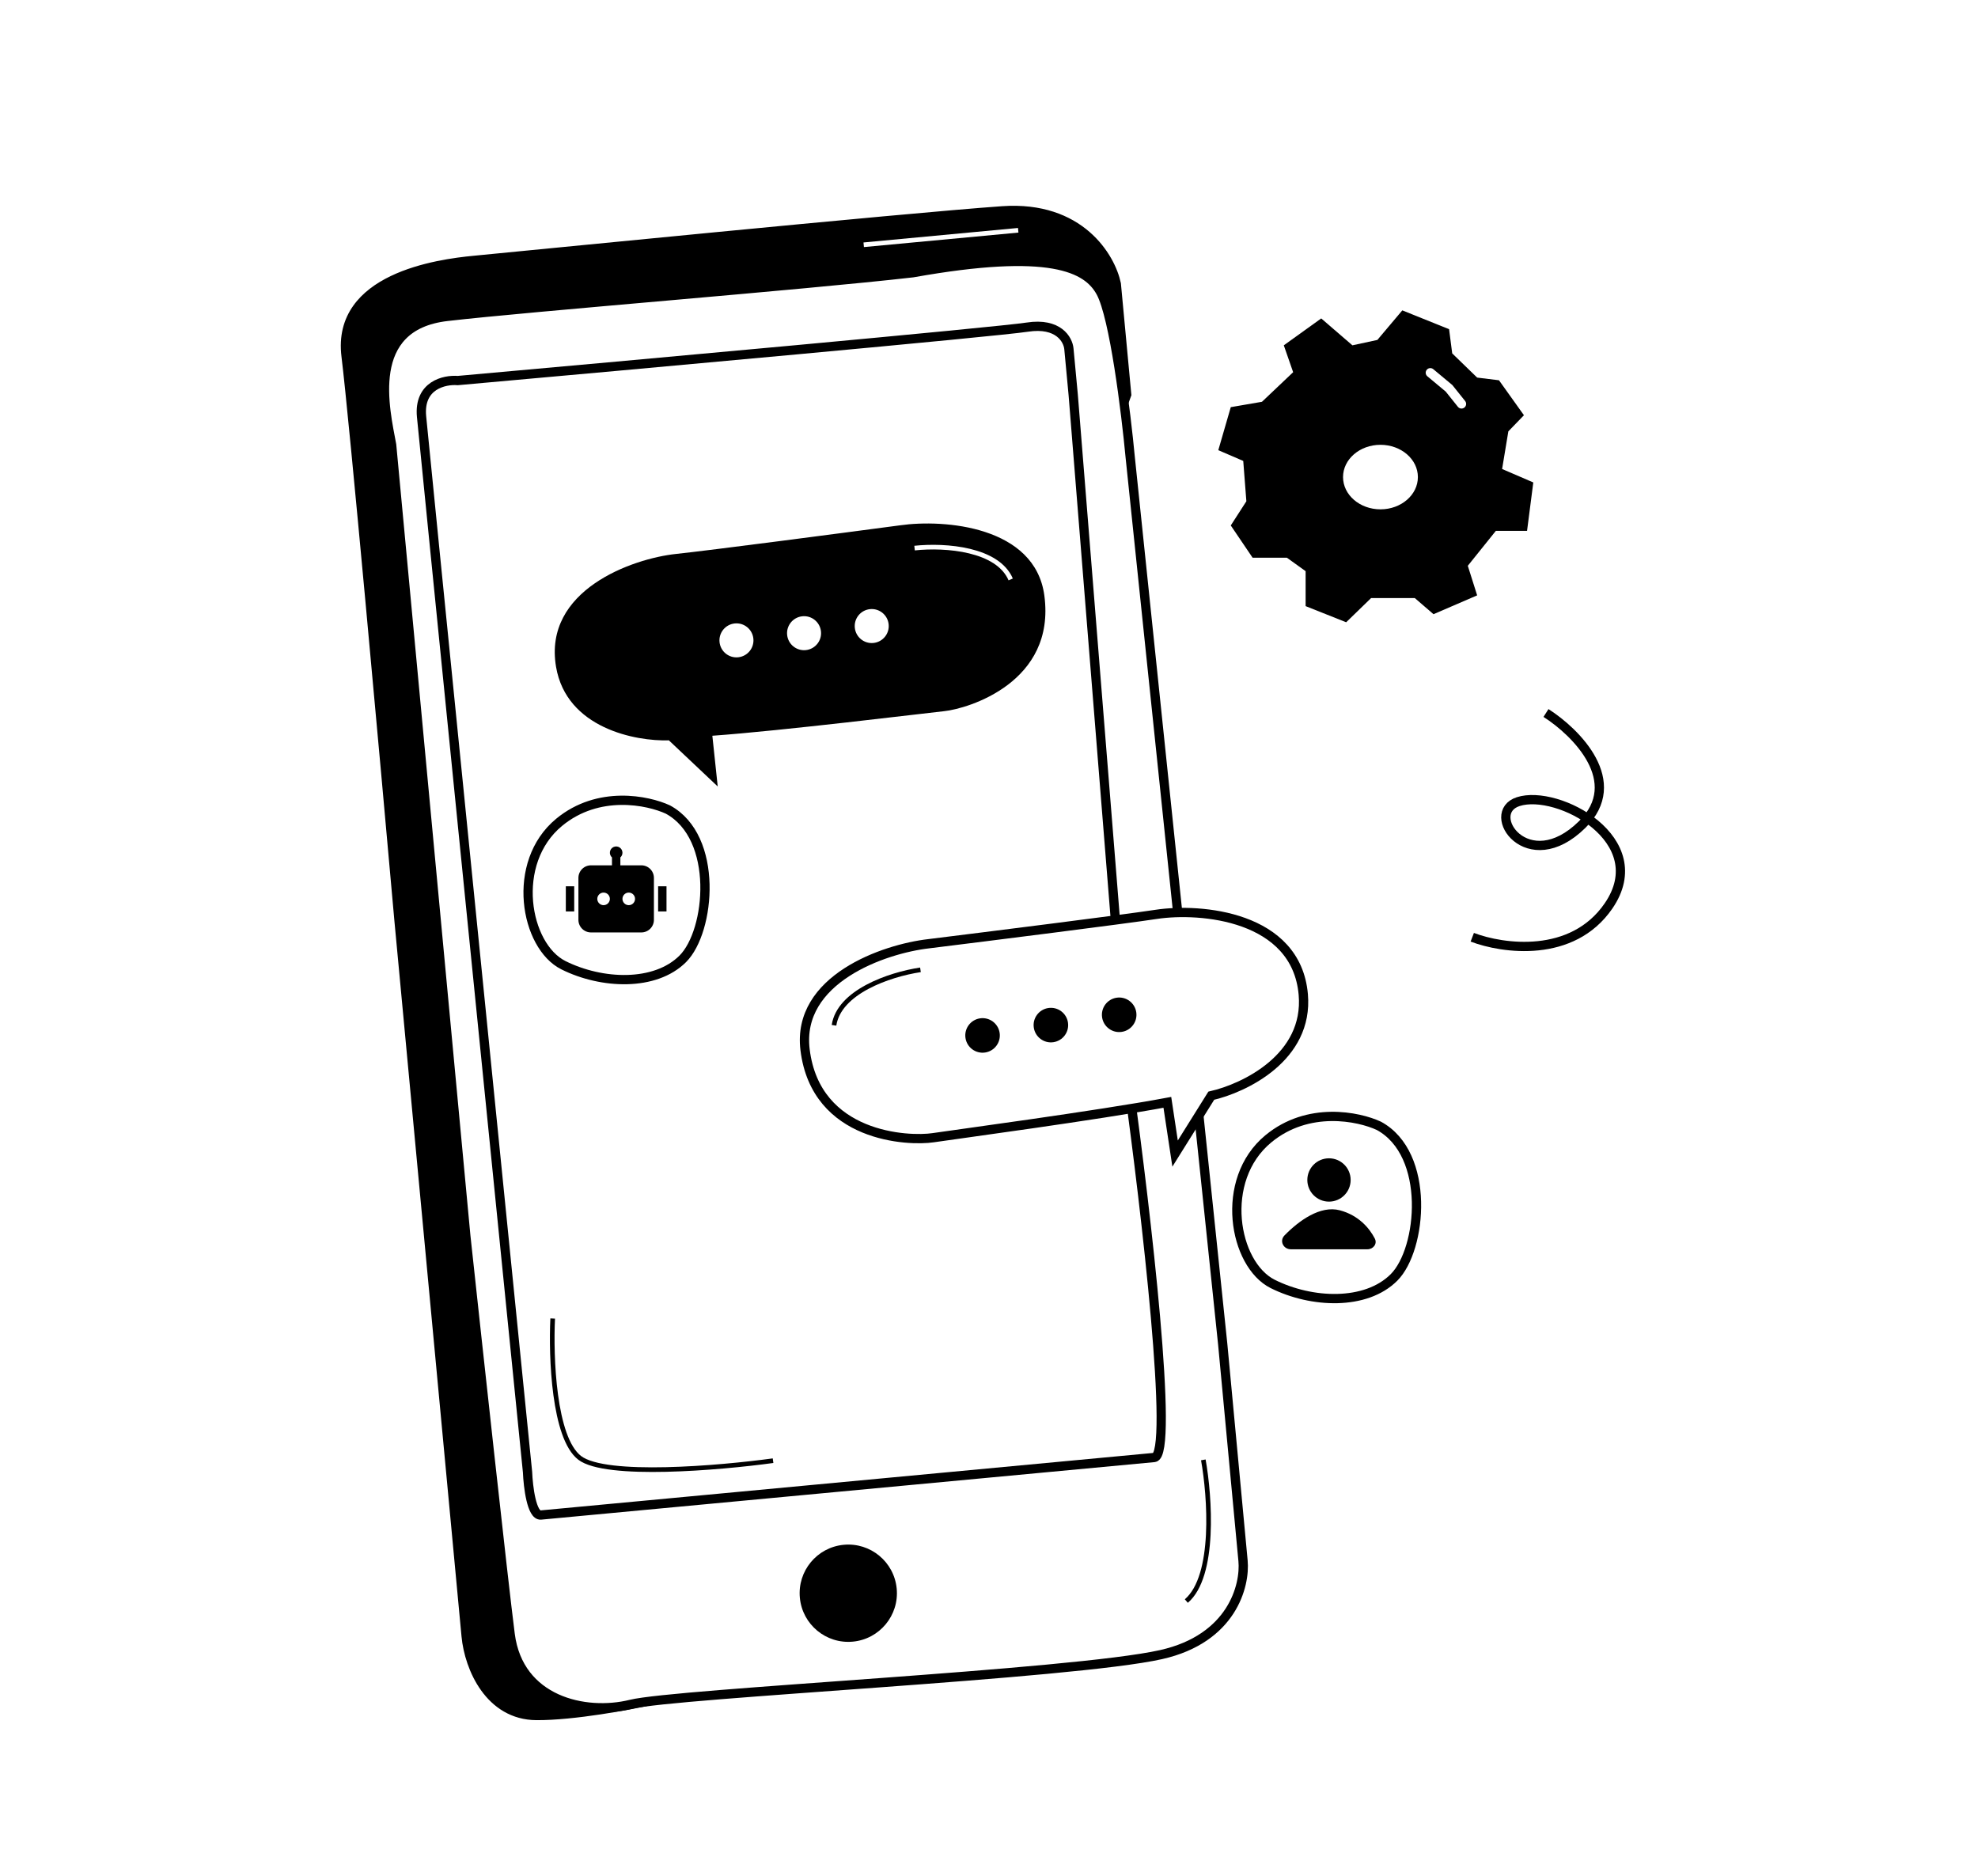
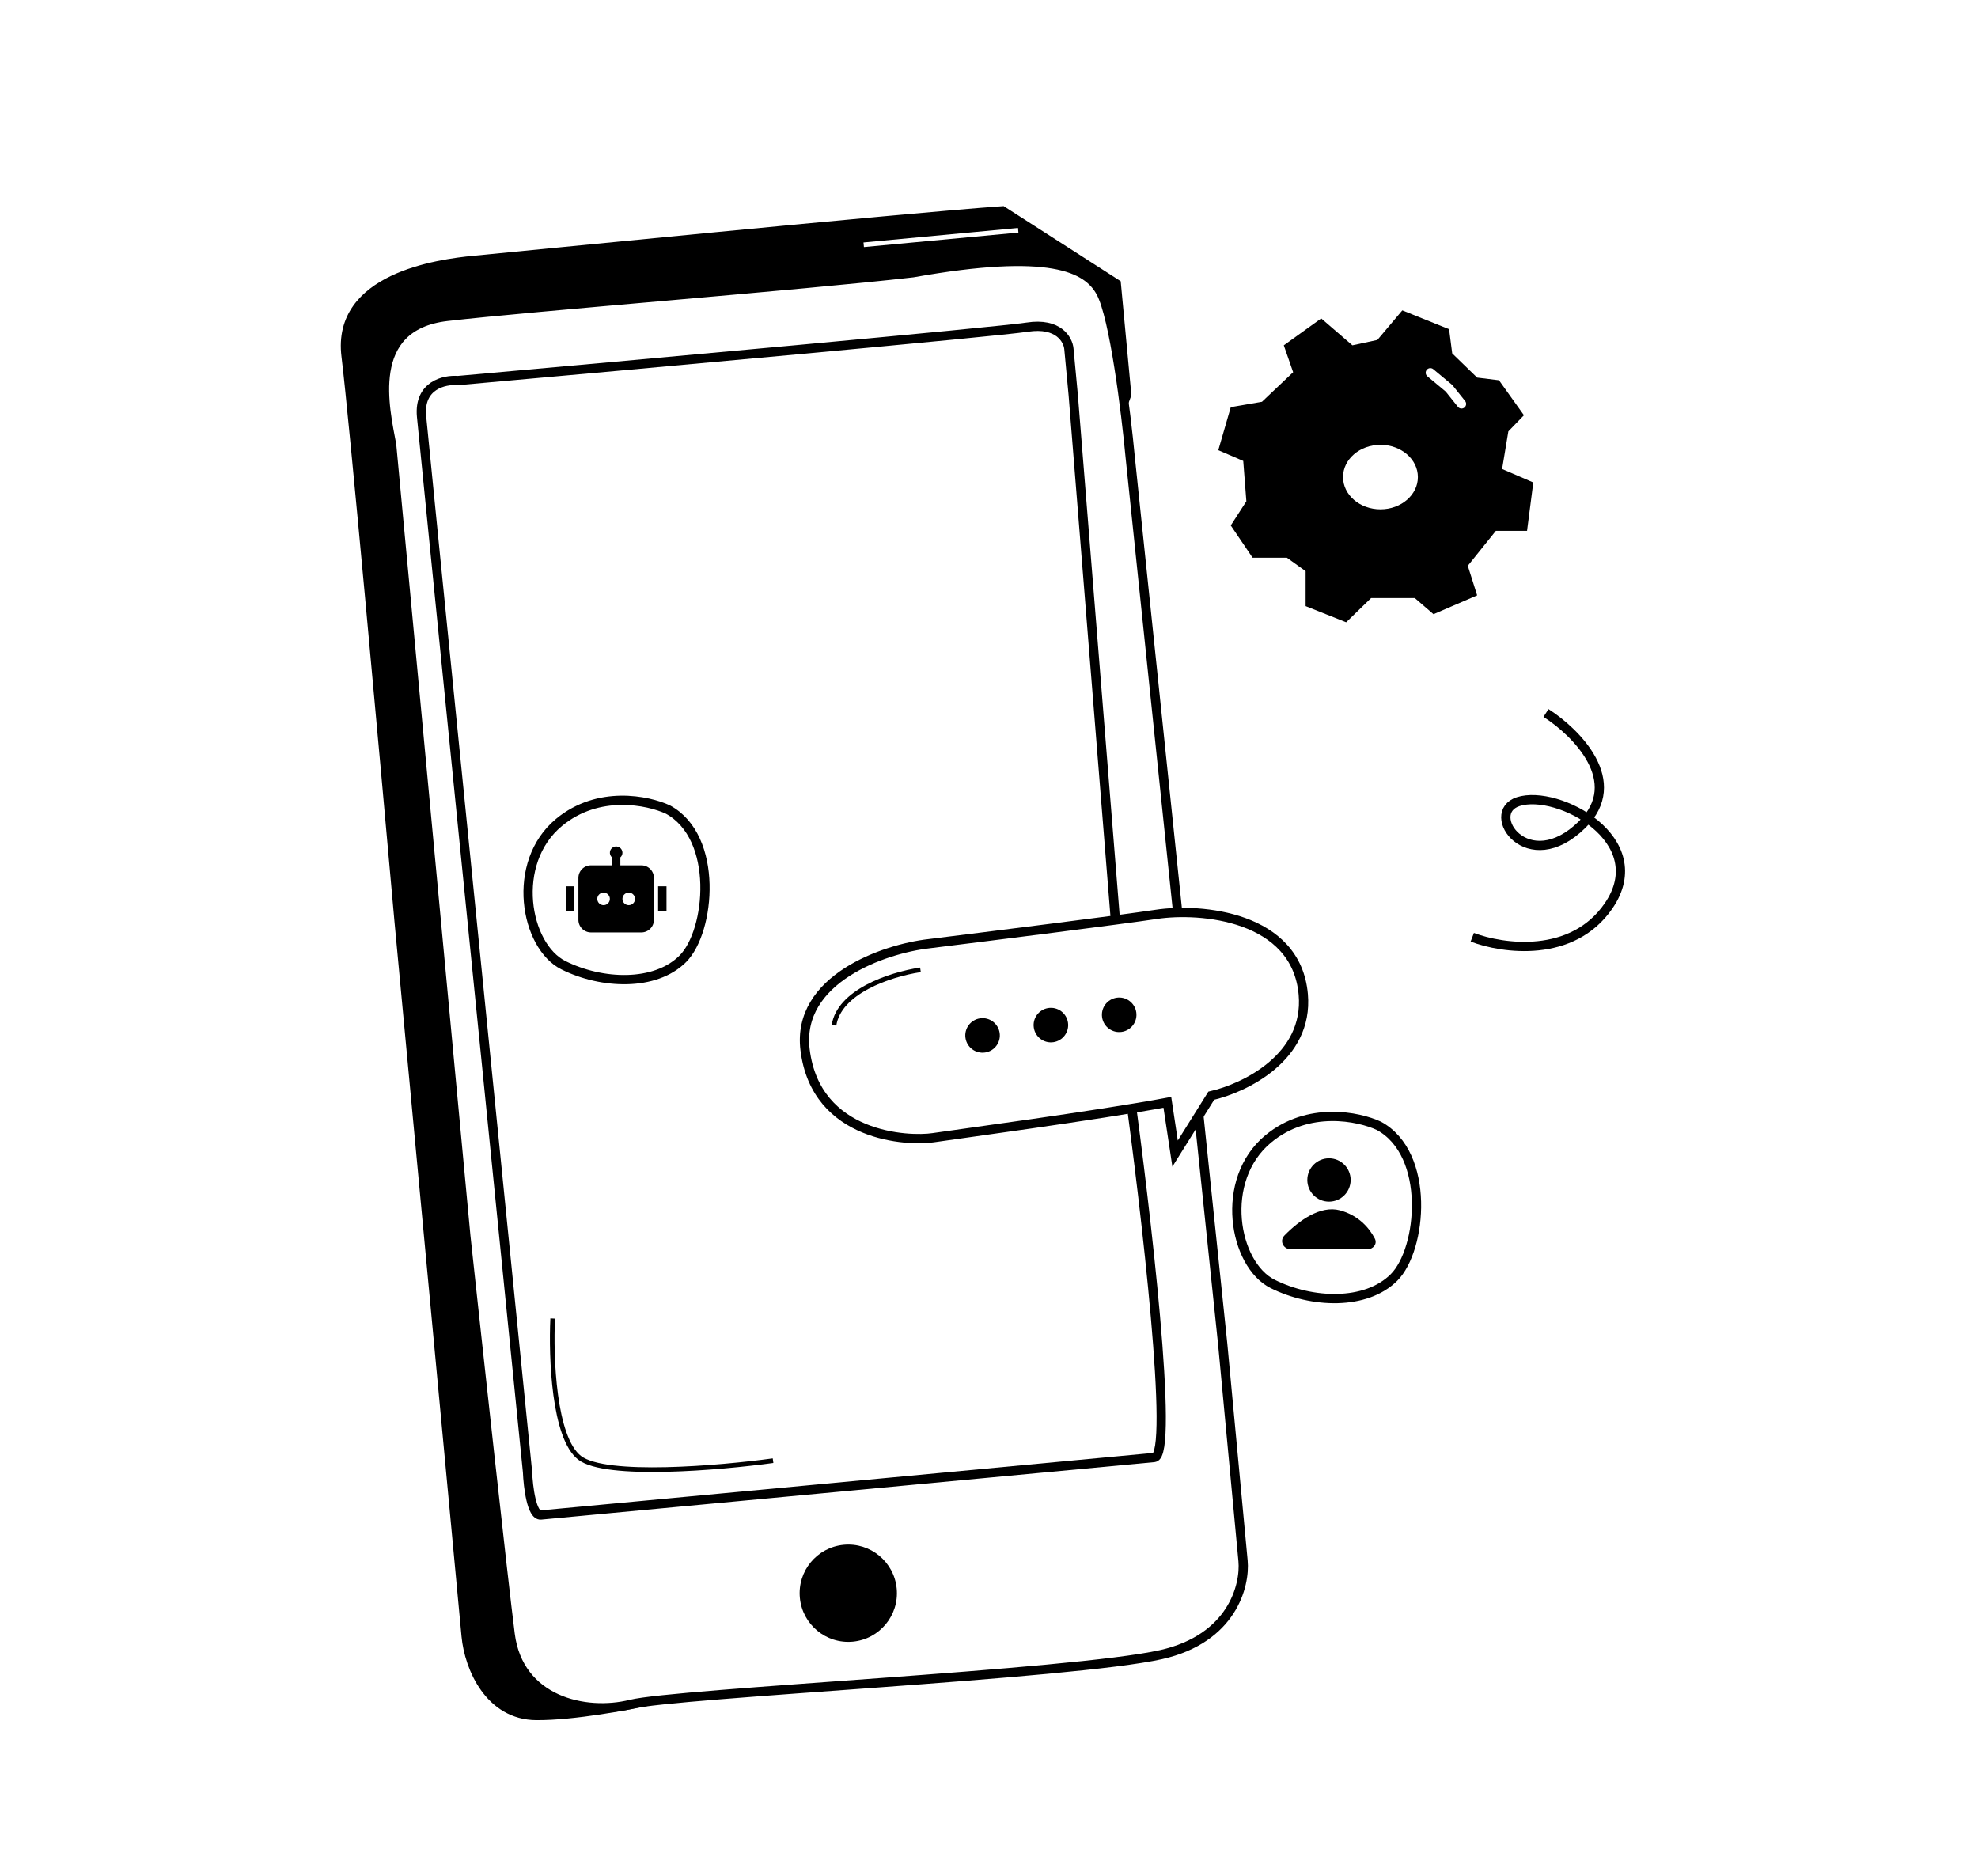
<svg xmlns="http://www.w3.org/2000/svg" width="427" height="405" viewBox="0 0 427 405" fill="none">
  <rect width="427" height="405" fill="white" />
-   <path d="M240.98 61.282L243.222 85.178L141.088 366.947C136.006 368.094 123.833 370.374 115.793 370.324C105.743 370.263 101.279 360.135 100.625 353.166L94.508 287.952L86.15 198.843C83.032 163.815 76.378 90.382 74.71 76.878C72.625 59.999 94.435 56.949 102.4 56.202C110.365 55.455 195.445 46.972 216.4 45.509C233.164 44.338 239.772 55.537 240.98 61.282Z" fill="black" stroke="black" stroke-width="2" />
+   <path d="M240.98 61.282L243.222 85.178L141.088 366.947C136.006 368.094 123.833 370.374 115.793 370.324C105.743 370.263 101.279 360.135 100.625 353.166L94.508 287.952L86.15 198.843C83.032 163.815 76.378 90.382 74.71 76.878C72.625 59.999 94.435 56.949 102.4 56.202C110.365 55.455 195.445 46.972 216.4 45.509Z" fill="black" stroke="black" stroke-width="2" />
  <path d="M250.637 351.65C250.17 352.029 248.639 352.842 246.25 353.066" stroke="black" stroke-width="2" />
  <path d="M268.34 336.934L263.951 290.139L243.98 98.667C243.078 89.043 240.544 68.456 237.631 63.105C234.719 57.754 226.695 53.586 197.059 58.875C173.046 61.63 114.386 66.226 96.502 68.305C78.618 70.385 83.167 88.472 84.547 96.043L100.557 266.796C103.13 290.66 108.647 341.266 110.129 352.778C111.981 367.168 126.34 370.341 136.156 367.913C145.972 365.486 231.472 361.484 250.653 357.174C265.998 353.726 268.838 342.244 268.34 336.934Z" fill="white" stroke="black" stroke-width="2" />
  <path d="M249.178 314.624L116.759 327.044C114.768 327.231 114.011 320.941 113.881 317.773C106.519 244.641 91.637 96.683 91.001 89.912C90.366 83.141 95.943 81.916 98.811 82.15C136.992 78.736 215.038 71.65 221.771 70.617C228.504 69.584 230.561 73.308 230.748 75.299L231.681 85.255L243.652 234.289C247.319 260.896 253.559 314.213 249.178 314.624Z" fill="white" stroke="black" stroke-width="2" />
  <circle cx="183.122" cy="343.923" r="10.5" transform="rotate(-5.359 183.122 343.923)" fill="black" />
-   <path d="M259.768 315.139C261.179 323.042 262.421 340.201 256.098 345.615" stroke="black" />
  <path d="M119.311 284.622C118.912 292.862 119.52 310.416 125.146 314.709C130.771 319.002 155.314 316.901 166.882 315.314" stroke="black" />
  <path d="M219.807 49.709C210.016 50.628 189.639 52.539 186.453 52.838" stroke="white" />
-   <path d="M154.938 169.773L153.778 158.823C168.782 157.76 199.666 153.959 203.838 153.517C209.052 152.965 227.959 147.27 225.448 128.553C223.439 113.58 203.836 112.036 194.313 113.397C181.313 115.126 153.437 118.783 145.928 119.579C136.542 120.574 117.224 127.367 120.036 143.943C122.285 157.204 137.21 160.051 144.392 159.817L154.938 169.773Z" fill="black" />
  <circle cx="158.982" cy="138.234" r="3.671" transform="rotate(-6.05 158.982 138.234)" fill="white" />
-   <path d="M197.43 118.314C204.208 117.596 215.38 118.521 218.184 125.079" stroke="white" />
  <circle cx="173.576" cy="136.685" r="3.671" transform="rotate(-6.05 173.576 136.685)" fill="white" />
  <circle cx="188.185" cy="135.144" r="3.671" transform="rotate(-6.05 188.185 135.144)" fill="white" />
  <path d="M253.672 249.019L252.002 237.959C236.983 240.766 205.654 244.958 201.441 245.595C196.174 246.39 176.131 245.646 173.794 226.607C171.925 211.375 190.795 204.826 200.504 203.719C213.724 202.081 242.06 198.52 249.644 197.375C259.124 195.943 279.853 197.662 281.345 214.674C282.538 228.284 268.6 234.913 261.482 236.527L253.672 249.019Z" fill="white" stroke="black" stroke-width="2" />
  <circle cx="3.728" cy="3.728" r="3.228" transform="matrix(-0.989 0.149 0.149 0.989 244.734 214.818)" fill="black" stroke="black" />
  <path d="M198.703 209.354C191.857 210.387 181.115 214.164 180.042 221.329" stroke="black" />
  <circle cx="3.728" cy="3.728" r="3.228" transform="matrix(-0.989 0.149 0.149 0.989 229.992 217.043)" fill="black" stroke="black" />
  <circle cx="3.728" cy="3.728" r="3.228" transform="matrix(-0.989 0.149 0.149 0.989 215.242 219.273)" fill="black" stroke="black" />
  <path fill-rule="evenodd" clip-rule="evenodd" d="M305.416 129.101H295.99L290.604 134.325L281.851 130.842V123.297L277.812 120.395H270.406L265.693 113.43L269.059 108.207L268.386 99.501L263 97.179L265.693 87.892L272.426 86.732L279.158 80.347L277.139 74.543L285.218 68.739L291.95 74.543L297.337 73.382L302.723 66.998L312.822 71.061L313.495 76.284L318.881 81.508L323.594 82.088L328.98 89.634L325.614 93.116L324.267 101.242L331 104.144L329.653 114.591H322.921L316.861 122.136L318.881 128.521L309.455 132.584L305.416 129.101ZM306.086 102.984C306.086 106.831 302.469 109.949 298.007 109.949C293.545 109.949 289.928 106.831 289.928 102.984C289.928 99.138 293.545 96.019 298.007 96.019C302.469 96.019 306.086 99.138 306.086 102.984ZM309.412 79.692C308.987 79.339 308.357 79.396 308.003 79.82C307.65 80.244 307.707 80.875 308.131 81.229L312.093 84.53L314.723 87.818C315.068 88.249 315.698 88.319 316.129 87.974C316.56 87.629 316.63 87 316.285 86.568L313.592 83.202L313.529 83.123L313.451 83.058L309.412 79.692Z" fill="black" />
  <path d="M273.807 245.831C282.411 238.723 293.291 240.999 297.655 243.025C308.875 249.106 307.01 269.677 300.931 275.756C294.852 281.835 283.159 281.368 274.742 277.159C266.325 272.951 263.052 254.715 273.807 245.831Z" fill="white" stroke="black" stroke-width="2" stroke-linecap="round" />
  <path d="M278.669 269.68H295.182C296.455 269.68 297.372 268.502 296.79 267.37C295.619 265.096 293.276 262.34 289.238 261.264C285.037 260.143 280.398 263.497 277.286 266.692C276.145 267.863 277.034 269.68 278.669 269.68Z" fill="black" />
  <circle cx="286.895" cy="254.715" r="4.676" fill="black" />
  <path d="M120.701 177.512C129.172 170.515 139.882 172.755 144.179 174.75C155.225 180.736 153.388 200.988 147.404 206.973C141.419 212.957 129.908 212.497 121.622 208.354C113.336 204.21 110.113 186.258 120.701 177.512Z" fill="white" stroke="black" stroke-width="2" stroke-linecap="round" />
  <path d="M134.373 184.077C134.373 184.479 134.198 184.84 133.92 185.089V186.794H138.448C139.168 186.794 139.859 187.08 140.369 187.589C140.878 188.099 141.164 188.79 141.164 189.51V198.565C141.164 199.286 140.878 199.977 140.369 200.486C139.859 200.996 139.168 201.282 138.448 201.282H127.582C126.861 201.282 126.17 200.996 125.661 200.486C125.151 199.977 124.865 199.286 124.865 198.565V189.51C124.865 188.79 125.151 188.099 125.661 187.589C126.17 187.08 126.861 186.794 127.582 186.794H132.109V185.089C131.94 184.938 131.812 184.747 131.736 184.534C131.659 184.321 131.638 184.092 131.673 183.868C131.707 183.644 131.798 183.432 131.935 183.252C132.073 183.072 132.253 182.93 132.46 182.837C132.667 182.745 132.894 182.705 133.119 182.723C133.345 182.74 133.563 182.814 133.753 182.937C133.944 183.061 134.1 183.229 134.208 183.428C134.316 183.628 134.373 183.85 134.373 184.077ZM122.148 191.321H123.959V196.754H122.148V191.321ZM143.881 191.321H142.07V196.754H143.881V191.321ZM130.298 195.396C130.658 195.396 131.004 195.253 131.258 194.998C131.513 194.743 131.656 194.398 131.656 194.038C131.656 193.677 131.513 193.332 131.258 193.077C131.004 192.823 130.658 192.679 130.298 192.679C129.938 192.679 129.592 192.823 129.338 193.077C129.083 193.332 128.94 193.677 128.94 194.038C128.94 194.398 129.083 194.743 129.338 194.998C129.592 195.253 129.938 195.396 130.298 195.396ZM137.089 194.038C137.089 193.677 136.946 193.332 136.692 193.077C136.437 192.823 136.091 192.679 135.731 192.679C135.371 192.679 135.025 192.823 134.771 193.077C134.516 193.332 134.373 193.677 134.373 194.038C134.373 194.398 134.516 194.743 134.771 194.998C135.025 195.253 135.371 195.396 135.731 195.396C136.091 195.396 136.437 195.253 136.692 194.998C136.946 194.743 137.089 194.398 137.089 194.038Z" fill="black" />
  <path d="M333.739 153.912C340.266 158.081 350.965 168.734 341.547 177.997C329.775 189.577 320.217 175.486 327.744 173.046C336.274 170.28 357.033 181.295 347.241 195.559C339.407 206.971 324.367 204.823 317.827 202.322" stroke="black" stroke-width="2" />
</svg>